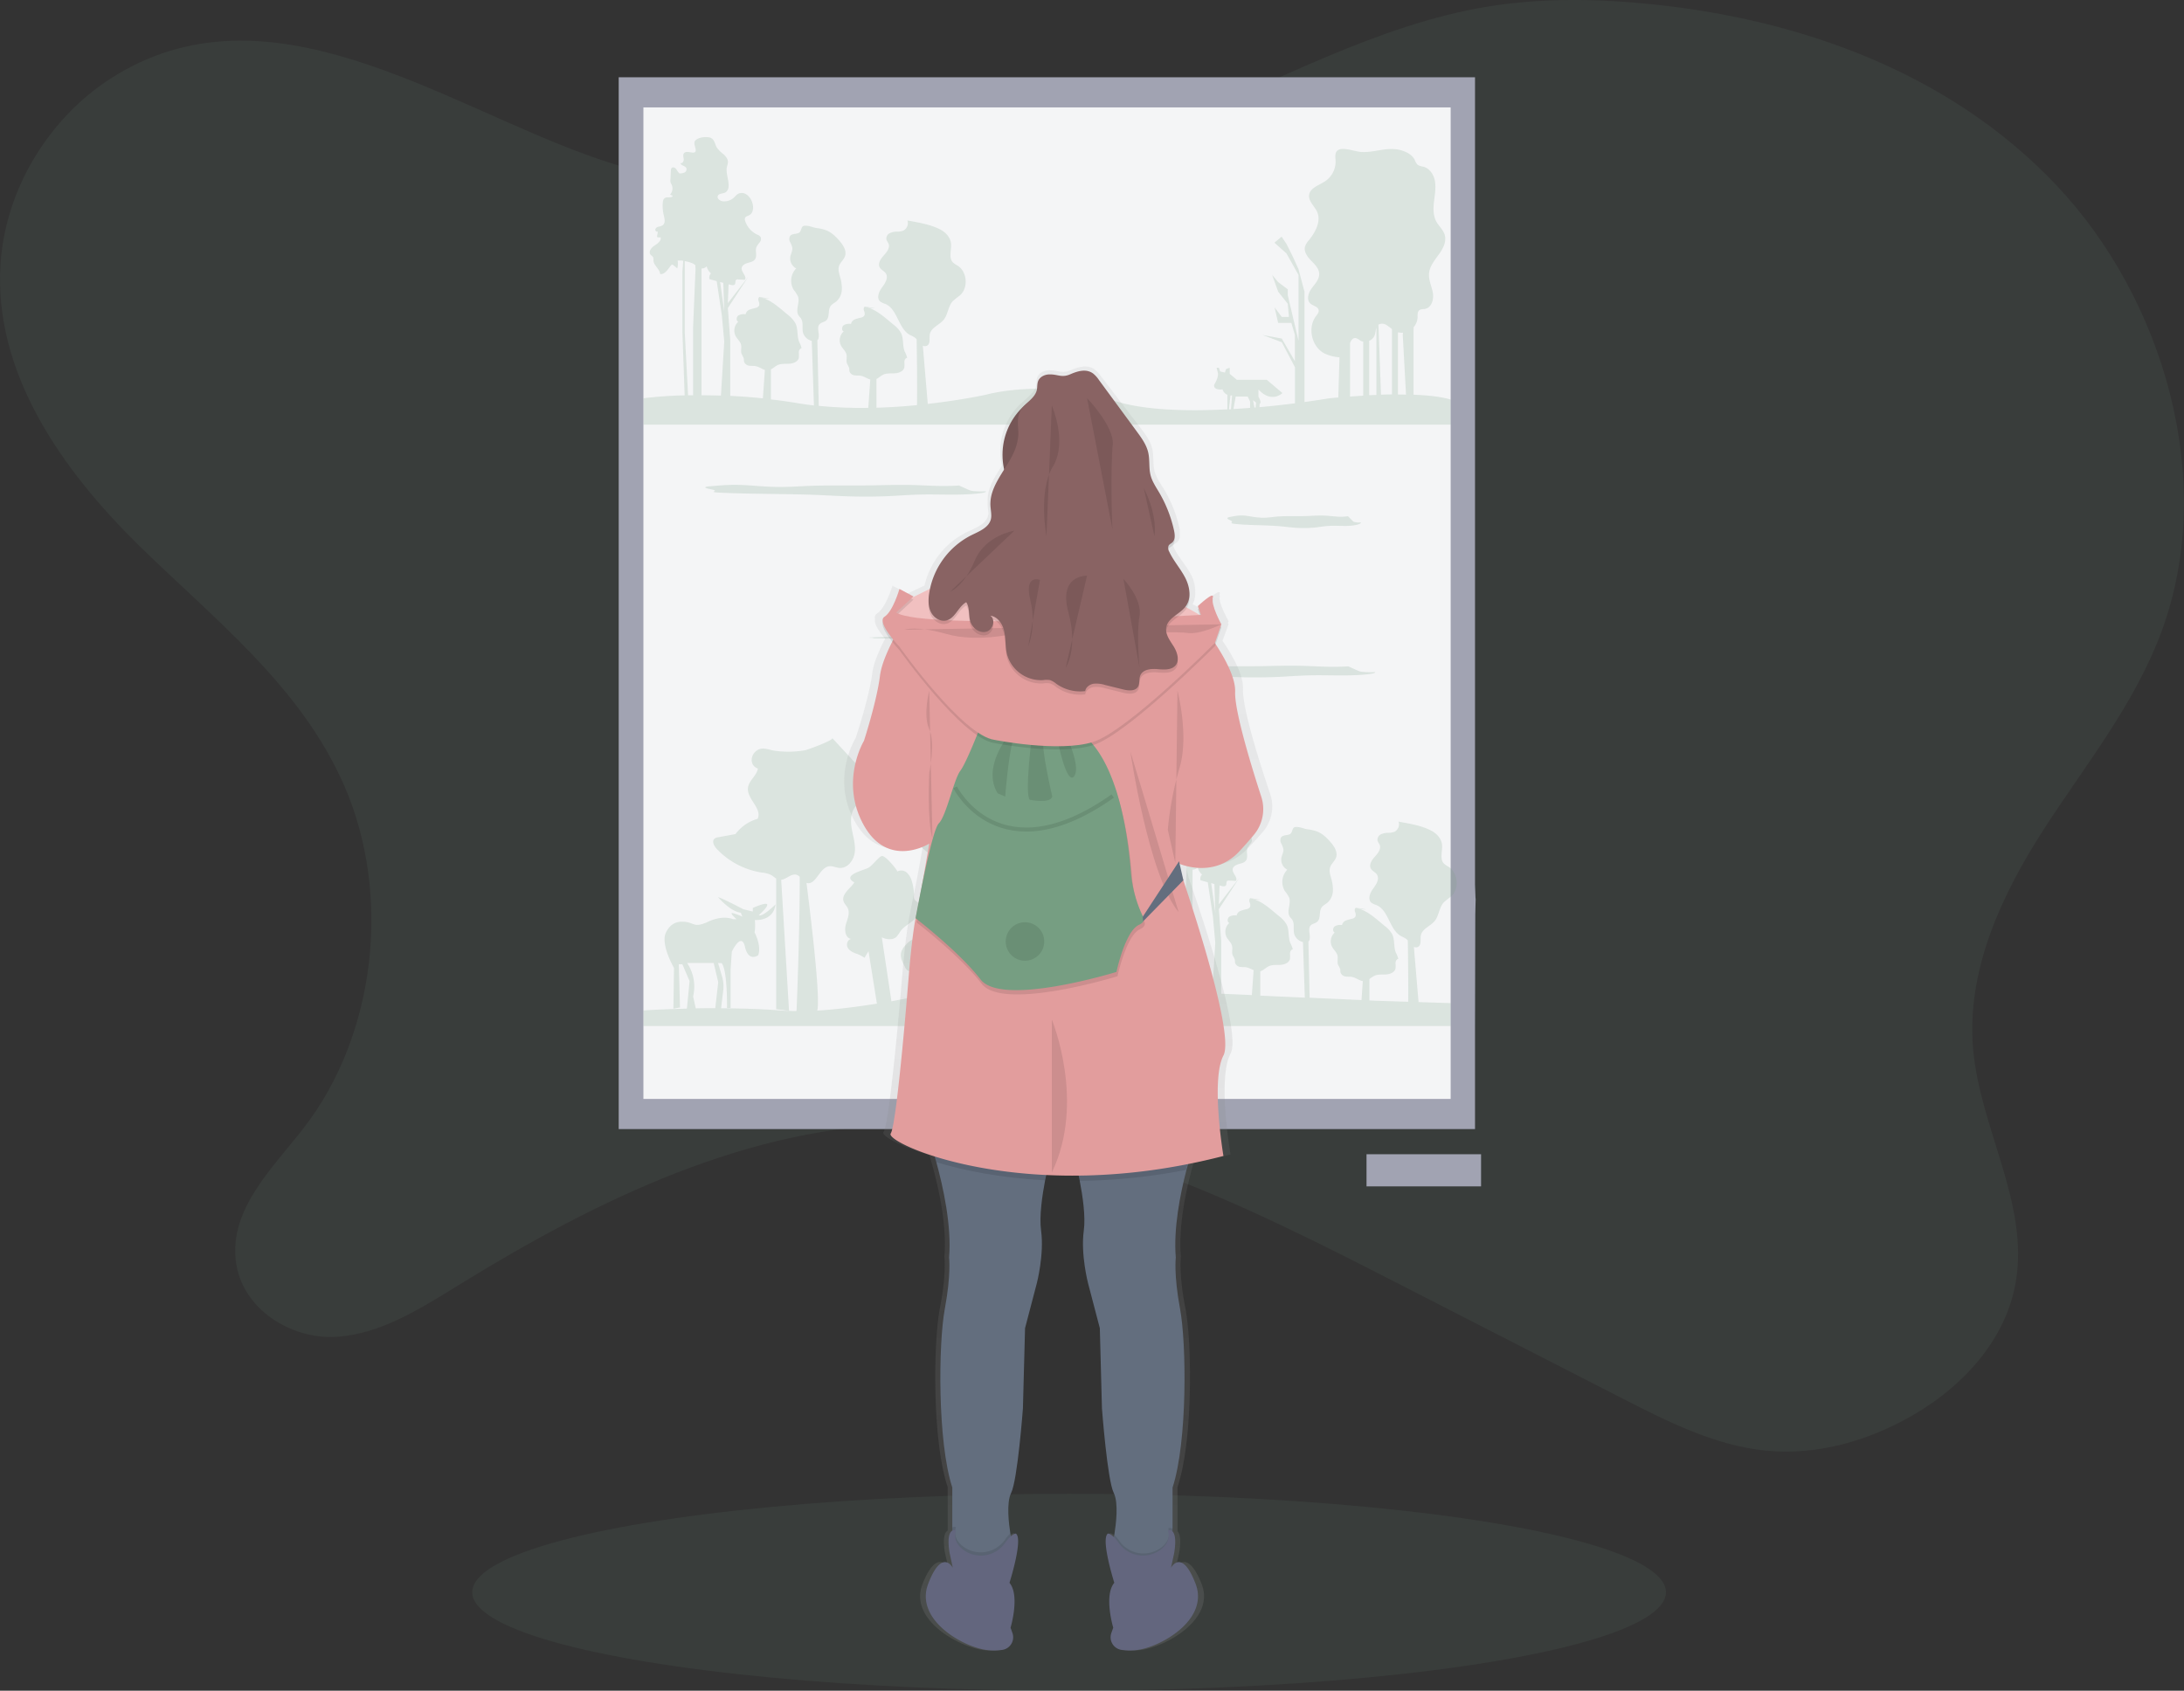
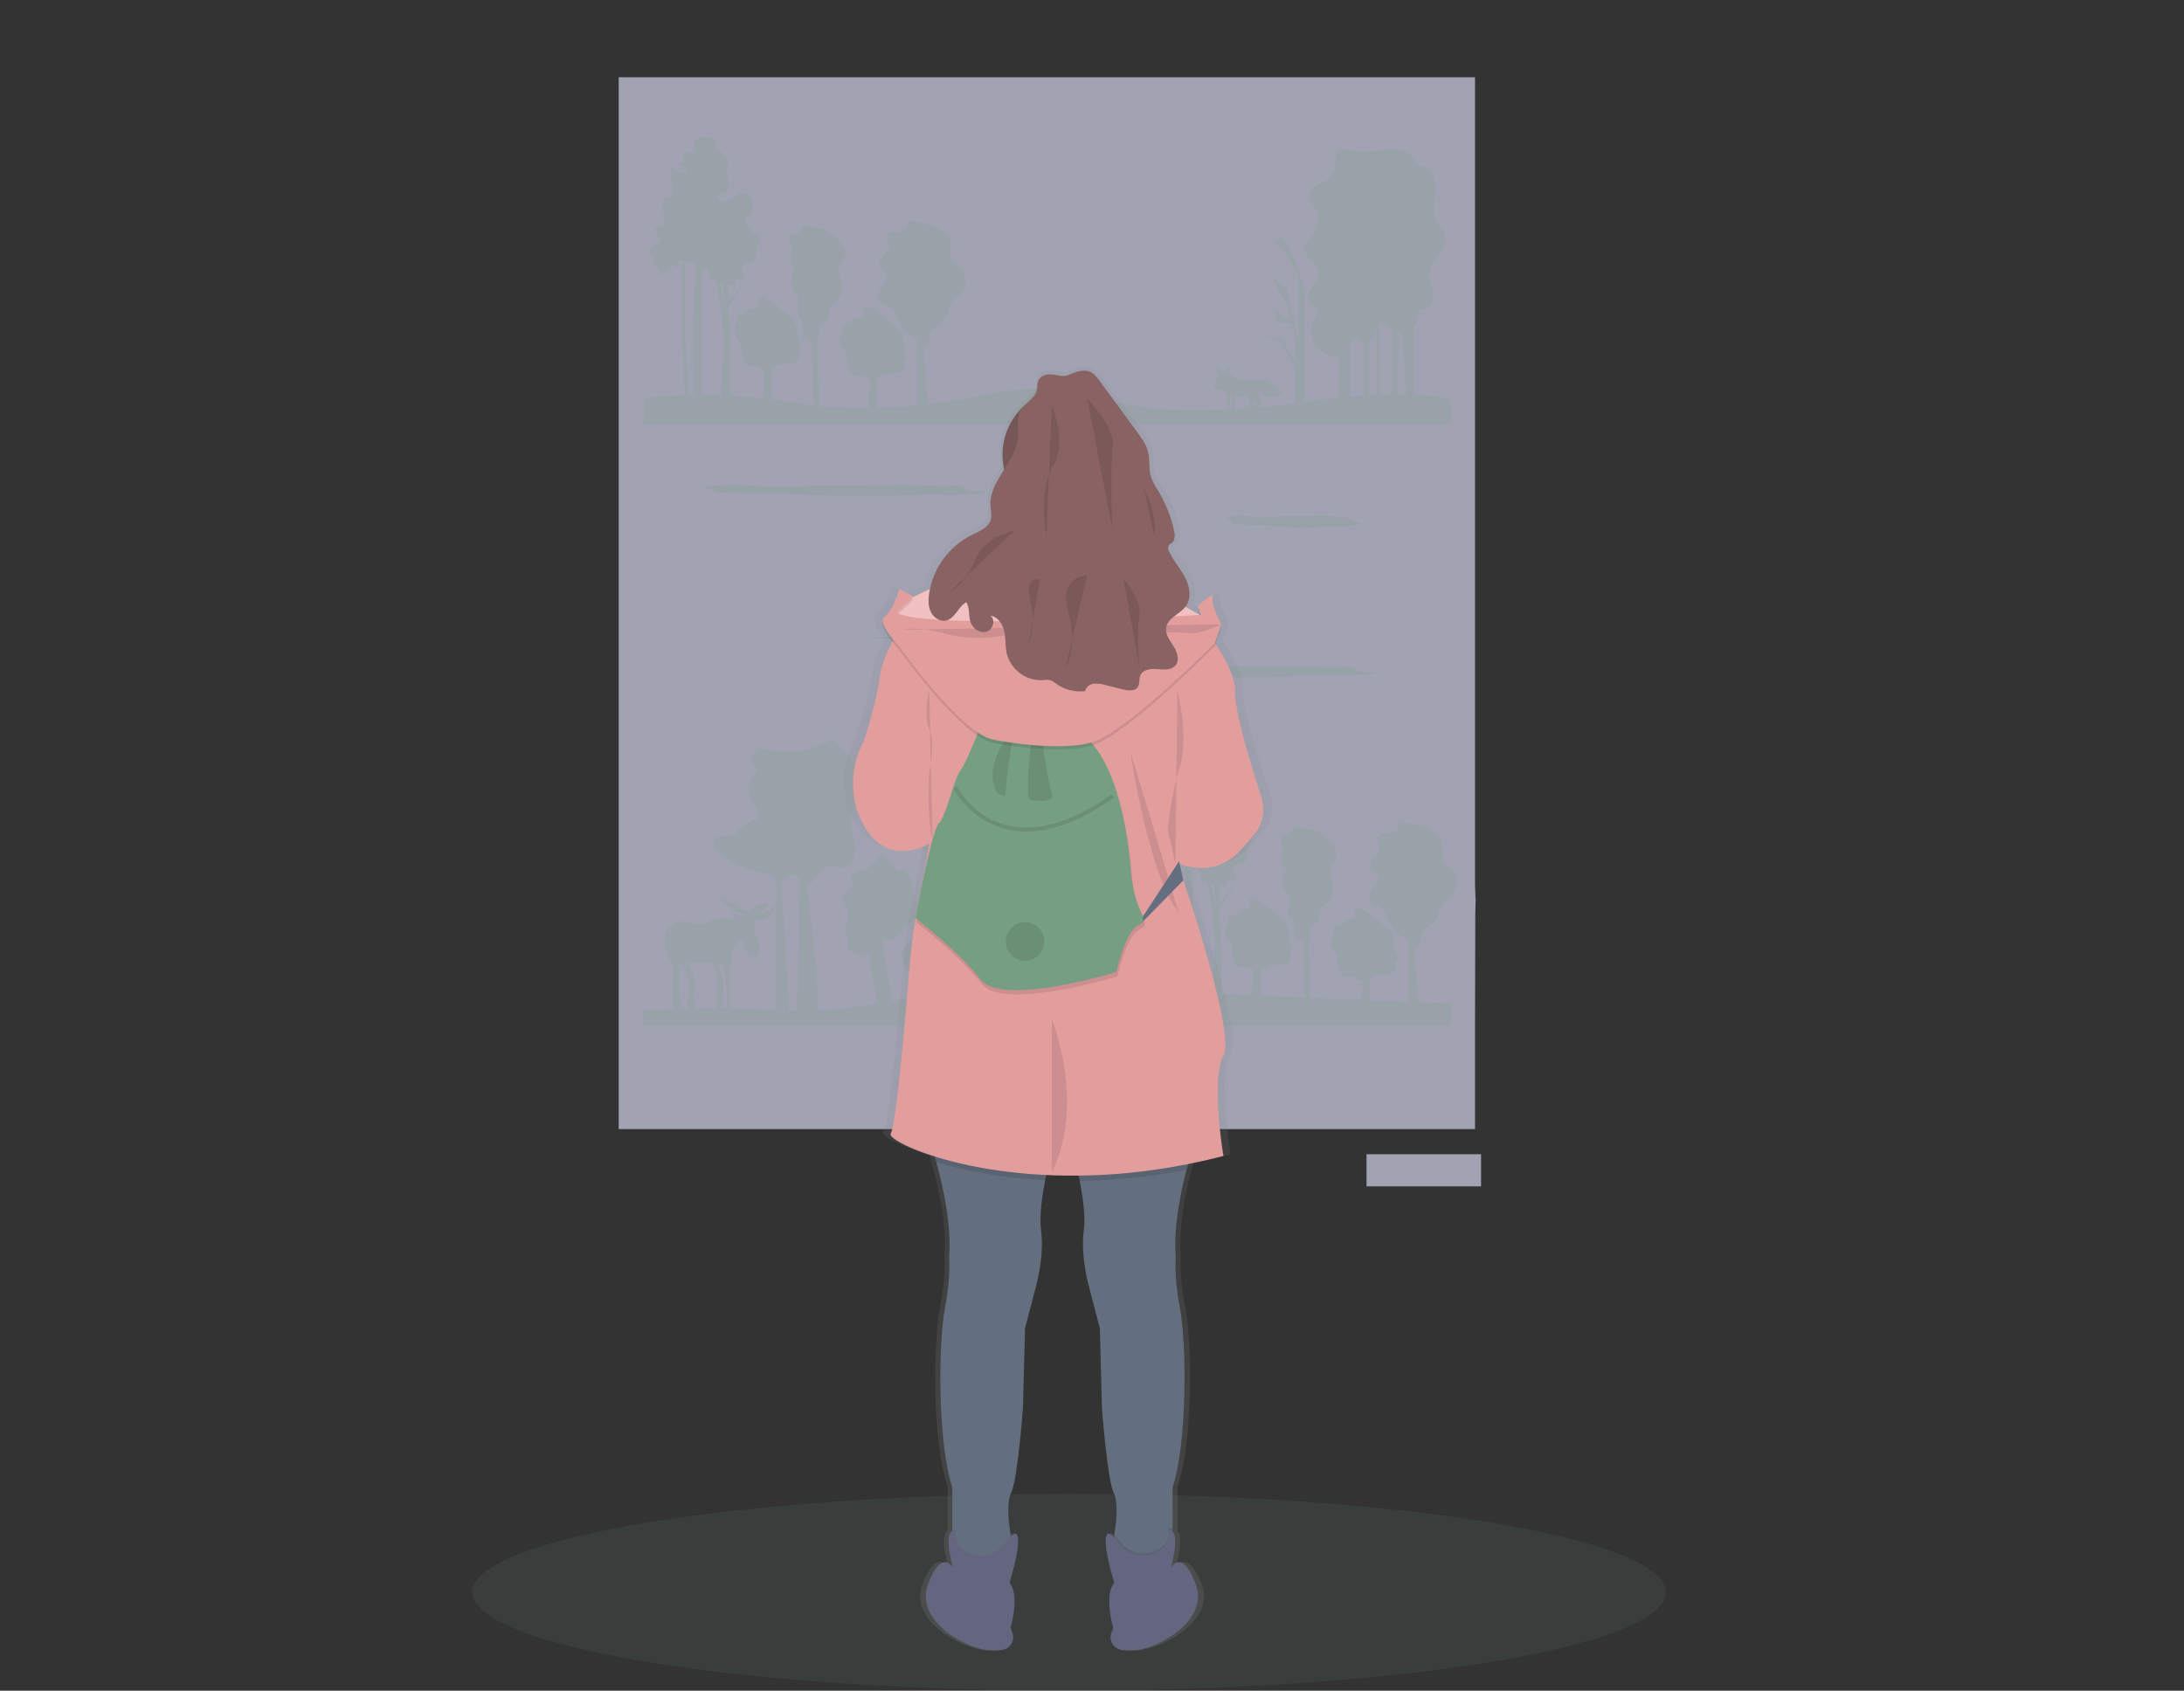
<svg xmlns="http://www.w3.org/2000/svg" id="efa50409-81c4-4ecf-9396-e4ad4f0a015a" data-name="Layer 1" width="1086.79" height="841.46" viewBox="0 0 1086.79 841.46">
  <rect x="0" y="0" width="1086.79" height="841.46" fill="#333333" stroke="none" />
  <defs>
    <linearGradient id="bd82e33e-c7d1-44f3-9b5f-b6a479563597" x1="583.15" y1="850.73" x2="583.15" y2="211.73" gradientUnits="userSpaceOnUse">
      <stop offset="0" stop-color="gray" stop-opacity="0.25" />
      <stop offset="0.54" stop-color="gray" stop-opacity="0.12" />
      <stop offset="1" stop-color="gray" stop-opacity="0.1" />
    </linearGradient>
  </defs>
  <title>art lover</title>
-   <path d="M111.48,68.47C81.72,87.67,59.61,122.2,56.91,160,53,215,88.09,263.76,125.49,300.5S206,370.39,227.8,420.06c23.92,54.61,15.75,124.34-20,170.52-15.38,19.88-36.8,40-33.89,65.92,2.72,24.18,27.35,39.27,49.49,38.14s42.19-13.92,61.52-25.84c69.3-42.75,144.82-79.37,224.28-80.06,85.19-.73,165.65,39.65,242.86,79.21l111,56.89c23.08,11.83,46.75,23.84,72.11,26.39s51.11-4.7,73.63-17.81c24.1-14,46-36.94,50.93-66.42,6.53-39.18-18-76.42-21.32-116.09-3.26-39.25,14.55-76.88,35.28-109s45.23-62.18,58.66-98.73c27.59-75.12.72-165.38-52.34-221.6S952.59,39.07,879.22,31.45c-27.51-2.86-55.36-3.34-82.69,1.17-54.42,9-104.34,37.28-156,58-92.34,37-195.54,49.84-289.12,16.75C276.08,80.77,189.4,18.21,111.48,68.47Z" transform="translate(-56.6 -29.27)" fill="#769E82" opacity="0.1" />
  <ellipse cx="532" cy="792.46" rx="297" ry="49" fill="#769E82" opacity="0.1" />
  <path d="M790.59,469.5V67.73H364.47V591.21H790.59V540.64s.13-56.18.13-56.24C791,470,791,484,790.59,469.5Z" transform="translate(-56.6 -29.27)" fill="#a1a3b2" />
-   <rect x="320.17" y="53.46" width="401.7" height="493.48" fill="#f4f5f6" />
  <g opacity="0.2">
    <path d="M760,225.73V194.18c0-.63.06-1.33.06-2.09A7.94,7.94,0,0,0,762,187.3c0-1.3-.13-2.86.9-3.66.77-.6,1.87-.46,2.84-.64,3.25-.61,4.44-4.79,3.87-8s-2.19-6.39-1.9-9.69c.32-3.56,2.78-6.49,4.87-9.39s4-6.51,2.88-9.92c-.77-2.46-2.91-4.22-4.14-6.49-1.59-2.94-1.53-6.48-1.15-9.8s1-6.68.52-10-2.58-6.63-5.81-7.48a7.25,7.25,0,0,1-2.82-.92,7,7,0,0,1-1.5-2.5c-1.44-2.84-4.66-4.3-7.78-5-6.46-1.36-12.13,1.4-18.45,1.13-4.83-.21-14.24-5-13.18,3.45a11.83,11.83,0,0,1-5,11c-3.1,2.08-7.7,3.33-8.12,7-.35,3.11,2.69,5.46,4,8.32,2.07,4.67-.82,10-4,14A8.92,8.92,0,0,0,706,152c-.67,2.59,1.2,5.1,3.06,7s4,4,4,6.69-2.16,4.93-3.79,7.15-2.65,5.65-.61,7.49c1.37,1.23,3.88,1.53,4.14,3.35.16,1.09-.67,2-1.34,2.93-4.36,5.79-2.16,15.31,4.29,18.61a21.06,21.06,0,0,0,7.39,1.87l-.58,20c-3.07.27-4.9.47-4.9.47s-4.55.79-11.92,1.79V174.51l-3-11.32-3-6.56-3-6-2.38-3.58-3.58,3,6,5.36,6,10.73v32.78l-5.36-22.65v-3l-4.77-3.58-3-3.58,3,8.34,4.77,6L698,187h-3.58l-3.58-4.77,1.79,7.75h6.56l1.79,6v13.11l-6.56-11.32L684.9,196l9.54,3.58L701,212.06V230c-5.12.65-11.14,1.33-17.69,1.92l.11-1.66c1.19-.6-.6-3.58-.6-3.58v-3.58c6.56,7.15,11.92,1.79,11.92,1.79L687,218.32h-14.9l-3.58-3v-3l-1.79.6-.6,1.79-2.38-.6-.6-1.79H662l.6,2.38c.6,2.38-1.79,6-1.79,6-.6,3,4.17,2.38,4.17,2.38a4.12,4.12,0,0,0,2.38,2.67V233c-19.93,1-41.55.55-56.32-4.29-34.57-11.32-63.77-3-63.77-3s-11.87,2.65-29,4.58l-2.46-29a2.33,2.33,0,0,0,2.08.05c1.85-1,1-3.75,1.43-5.79.68-3.31,4.76-4.53,6.89-7.16s2.17-6.66,4.47-9.2a42.05,42.05,0,0,1,3.57-2.88c4.31-3.8,3.69-11.74-1.14-14.84a12.29,12.29,0,0,1-2.3-1.56c-2.33-2.39-.58-6.37-1-9.68-.39-2.85-2.54-5.21-5.06-6.6C519.83,141,513.55,140,508.15,139a4.14,4.14,0,0,1-2.16,5.09,8,8,0,0,1-2.79.46,8.75,8.75,0,0,0-3.85.77,3,3,0,0,0-1.64,3.27,17.75,17.75,0,0,0,1,1.81c.92,2.08-.78,4.32-2.32,6s-3.12,4.06-2,6c.7,1.22,2.23,1.77,3,2.95,1.42,2.16-.34,4.92-1.89,7s-2.84,5.27-.89,7a8.76,8.76,0,0,0,2.49,1.16c6.24,2.59,6.42,12.33,12.38,15.51a17.87,17.87,0,0,1,2.27,1.19,5.56,5.56,0,0,1,1,.93c.1,6.85.34,24.62.15,32.77-6.26.6-13.08,1.08-20.16,1.28V217.9c1.18-.61,2.21-1.65,3.45-2.2,1.79-.79,3.84-.5,5.8-.64s4.17-1,4.63-2.93a14.48,14.48,0,0,0,0-2.71c0-.91.51-1.93,1.4-2.09a15,15,0,0,0-1.25-3.17c-1.14-2.88-.44-6.27-1.77-9.07a13.58,13.58,0,0,0-3.85-4.28l-2.27-1.9c-2.82-2.36-5.71-4.75-9.13-6.12-.91-.36-1.85-.64-2.78-.92-.64.35-.66,1.3-.45,2a3.5,3.5,0,0,1,.29,2.26,2.41,2.41,0,0,1-1.67,1.19,24.24,24.24,0,0,0-3.07.87,3.15,3.15,0,0,0-2,2.31,5.38,5.38,0,0,0-3.63.62c-1,.75-1.15,2.64,0,3.09a5.93,5.93,0,0,0-1.34,7.09c.82,1.52,2.32,2.69,2.71,4.37.35,1.49-.27,3.13.28,4.57a20,20,0,0,1,1.06,2.15c.16.63,0,1.31.24,1.92a3.07,3.07,0,0,0,2.6,1.78c1.1.16,2.23,0,3.31.28,1.53.34,2.9,1.38,4.37,1.8l-1,14.09a217.25,217.25,0,0,1-24.65-1l-.7-32.68.1-.07a1.78,1.78,0,0,0,.46-.82c.69-2.37-1.11-5.4.63-7.15.85-.85,2.21-.94,3.13-1.71,2-1.63.8-5,2.21-7.13.72-1.08,2-1.64,3-2.48a8.28,8.28,0,0,0,2.66-5.83,19.74,19.74,0,0,0-.93-6.49c-.47-1.68-1-3.46-.49-5.13.57-1.86,2.34-3.16,3-5,1-3-1.28-6.05-3.43-8.4-3.33-3.64-5.86-5-10.65-5.59-1.58-.21-3-.92-4.58-1.1-3-.33-2.59.55-3.54,2.68-.79,1.77-3.87.81-5.09,2.31a3,3,0,0,0-.07,3,11.12,11.12,0,0,1,1.14,2.9c.18,1.5-.69,2.92-1,4.41a5.7,5.7,0,0,0,2.93,5.89,8.74,8.74,0,0,0-1.22,10.68,16.47,16.47,0,0,1,2.15,3.34c1,3-1.49,6.75.29,9.42.33.5.8.91,1.14,1.4,1.34,2,.47,4.65,1,7a5.87,5.87,0,0,0,4.39,4.19l1.08,32.17q-4-.46-8-1.12c-4.58-.76-9.06-1.39-13.41-1.9V213.13c1.18-.61,2.21-1.65,3.45-2.2,1.79-.79,3.84-.5,5.8-.64s4.17-1,4.63-2.93a14.48,14.48,0,0,0,0-2.71c0-.91.51-1.93,1.4-2.09a15,15,0,0,0-1.25-3.17c-1.14-2.88-.44-6.27-1.77-9.07A13.58,13.58,0,0,0,448.7,186l-2.27-1.9c-2.82-2.36-5.71-4.75-9.13-6.12-.91-.36-1.85-.64-2.78-.92-.64.35-.66,1.3-.45,2a3.5,3.5,0,0,1,.29,2.26,2.41,2.41,0,0,1-1.67,1.19,24.24,24.24,0,0,0-3.07.87,3.15,3.15,0,0,0-2,2.31,5.38,5.38,0,0,0-3.63.62c-1,.75-1.15,2.64,0,3.09a5.93,5.93,0,0,0-1.34,7.09c.82,1.52,2.32,2.69,2.71,4.37.35,1.49-.27,3.13.28,4.57a20,20,0,0,1,1.06,2.15c.16.63,0,1.31.24,1.92a3.07,3.07,0,0,0,2.6,1.78c1.1.16,2.23,0,3.31.28,1.53.34,2.9,1.38,4.37,1.8l-1,14.17c-5.69-.59-11.13-1-16.24-1.23V198.65l-1.19-16.09,10.13-15.5-10.13,13.11.36-9.41,1,.27c.74.2,1.69.34,2.14-.29s.05-1.82.74-2.26a1.5,1.5,0,0,1,.91-.14l3.28.18c1.26-1.69-1.77-3.7-1.56-5.8.14-1.39,1.64-2.19,3-2.58s2.88-.69,3.66-1.85c1.17-1.72-.05-4.17.71-6.1a13.06,13.06,0,0,1,1.65-2.37,2.5,2.5,0,0,0,.34-2.71,3.56,3.56,0,0,0-1.6-1.05,11.46,11.46,0,0,1-6-6.78,2.19,2.19,0,0,1-.06-1.61c.36-.73,1.31-.9,2-1.26,2.33-1.18,2.38-4.57,1.32-7a7.42,7.42,0,0,0-2.74-3.43,4.08,4.08,0,0,0-4.23-.15,11.81,11.81,0,0,0-1.74,1.65,7.35,7.35,0,0,1-5.44,2c-1.5-.08-3.31-1.31-2.74-2.71s2.71-1,4-1.87a3.65,3.65,0,0,0,1.36-2.94c.19-3.3-1.54-6.6-.78-9.81a12.37,12.37,0,0,0,.46-2c.11-1.61-1-3-2.2-4.12a14.92,14.92,0,0,1-3.39-3.42c-1-1.84-1.08-4.11-3.36-4.88a9.63,9.63,0,0,0-6,.57c-1.72.85-2,1.73-1.54,3.5.52,1.94,1.31,3.93-2,3.31-1.22-.22-2.75-.5-3.45.52-.55.81-.16,1.89-.06,2.87s-.63,2.26-1.54,1.9c-.05,1.29,2.13,1.3,2.8,2.41a1.78,1.78,0,0,1-.83,2.29,5.16,5.16,0,0,1-2.64.45,15.05,15.05,0,0,1-1.57-2.21c-.58-.7-1.79-1.08-2.33-.35a2,2,0,0,0-.27,1.09l-.24,4.77a3.64,3.64,0,0,0,.06,1.14,6.1,6.1,0,0,0,.51,1.08,4.61,4.61,0,0,1-.74,5.07l1.34.59c-.52,1.26-2.53.39-3.75,1-1,.46-1.19,1.7-1.25,2.77a19.43,19.43,0,0,0,.45,5.55c.45,1.86,1.08,4.24-.49,5.35a6.46,6.46,0,0,1-2.06.7,2.07,2.07,0,0,0-1.6,1.33c-.16.71.75,1.51,1.3,1l-.46,2.78a3.36,3.36,0,0,0,1.83.16c.38,1.8-1.53,3.14-3.07,4.14s-3.11,3-2,4.45c.4.51,1.07.8,1.34,1.39a4.21,4.21,0,0,1,.15,1.58c.13,2.54,3.15,4.2,3.33,6.74,2.39.27,3.84-2.41,5.37-4.27a.93.93,0,0,1,.63-.42,1,1,0,0,1,.59.29l1.92,1.56a9.54,9.54,0,0,0,.21-3.9,17.72,17.72,0,0,1,2.77.12l-.41,5.56v29.8l1.11,31.63a204.69,204.69,0,0,0-20.48,1.44v13.11h401.7V228.15C773.78,226.7,767.16,226,760,225.73ZM417,184.35l-2.06-14.73,1.6.44Zm-19.67,10.13V159.23a17.75,17.75,0,0,1,3.21.84,6.05,6.05,0,0,1,1.72.89c.13.1.25.21.36.32l.07,2.2-1.19,28.61V226l-2.51,0ZM405.68,226V162.9a3.46,3.46,0,0,0,2.59-1.09,6.33,6.33,0,0,0,2.14,3.52,3,3,0,0,0-.78,2.85l3.61,1,2.56,17L417,199.25l-1.65,26.92C412,226.05,408.72,226,405.68,226Zm275.95,3.64-.2,2.42,1-.09-1.62.14-.67-3.69Zm-4.17-3,1.19,2.38v3.25c-2.7.22-5.47.41-8.28.58l1.13-6.21Zm-8.56-.57a4.4,4.4,0,0,0,.81,0l-.57,6.88-1,.06Zm77.69-35a29.88,29.88,0,0,1,2.68,2v32.5c-1.84,0-3.67.07-5.47.13l-1.27-34.82.06-.05A3.74,3.74,0,0,1,746.59,191.1Zm-5.94,5.06c.43-1.17.47-2.58.87-3.73v33.42l-3.58.16V198.87A4.84,4.84,0,0,0,740.65,196.16ZM728.41,200c.49-1.46,1.48-2.7,2.9-2.46a6.52,6.52,0,0,1,2.12,1.17,4.37,4.37,0,0,0,1.54.57v26.92c-2.35.14-4.56.29-6.56.44Zm23.84,25.64v-31a8.13,8.13,0,0,0,2.52.21c-.08.76-.13,1.19-.13,1.19l1.62,29.66C754.93,225.61,753.59,225.6,752.25,225.61Z" transform="translate(-56.6 -29.27)" fill="#769E82" />
    <path d="M487,181.83l0,0,.15,0Z" transform="translate(-56.6 -29.27)" fill="#769E82" />
    <path d="M486.78,181.82l.19.06,0,0Z" transform="translate(-56.6 -29.27)" fill="#769E82" />
    <path d="M492,182.66l-4.85-.78A11.4,11.4,0,0,0,492,182.66Z" transform="translate(-56.6 -29.27)" fill="#769E82" />
    <path d="M434.33,177l.19.06,0,0Z" transform="translate(-56.6 -29.27)" fill="#769E82" />
    <path d="M439.55,177.89l-4.85-.78A11.4,11.4,0,0,0,439.55,177.89Z" transform="translate(-56.6 -29.27)" fill="#769E82" />
    <path d="M434.58,177.06l0,0,.15,0Z" transform="translate(-56.6 -29.27)" fill="#769E82" />
  </g>
  <g opacity="0.2">
    <path d="M731.39,481l0,0,.15,0Z" transform="translate(-56.6 -29.27)" fill="#769E82" />
    <path d="M731.13,481l.19.06,0,0Z" transform="translate(-56.6 -29.27)" fill="#769E82" />
    <path d="M736.36,481.85l-4.85-.78A11.4,11.4,0,0,0,736.36,481.85Z" transform="translate(-56.6 -29.27)" fill="#769E82" />
    <path d="M678.69,476.24l.19.06,0,0Z" transform="translate(-56.6 -29.27)" fill="#769E82" />
    <path d="M678.94,476.25l0,0,.15,0Z" transform="translate(-56.6 -29.27)" fill="#769E82" />
    <path d="M683.91,477.08l-4.85-.78A11.4,11.4,0,0,0,683.91,477.08Z" transform="translate(-56.6 -29.27)" fill="#769E82" />
    <path d="M762.23,500.55c1.85-1,1-3.75,1.43-5.79.68-3.31,4.76-4.53,6.89-7.16s2.17-6.66,4.47-9.2a42.05,42.05,0,0,1,3.57-2.88c4.31-3.8,3.69-11.74-1.14-14.84a12.29,12.29,0,0,1-2.3-1.56c-2.33-2.39-.58-6.37-1-9.68-.39-2.85-2.54-5.21-5.06-6.6-4.87-2.69-11.15-3.63-16.54-4.64a4.14,4.14,0,0,1-2.16,5.09,8,8,0,0,1-2.79.46,8.75,8.75,0,0,0-3.85.77,3,3,0,0,0-1.64,3.27,17.75,17.75,0,0,0,1,1.81c.92,2.08-.78,4.32-2.32,6s-3.12,4.06-2,6c.7,1.22,2.23,1.77,3,2.95,1.42,2.16-.34,4.92-1.89,7s-2.84,5.27-.89,7a8.76,8.76,0,0,0,2.49,1.16c6.24,2.59,6.42,12.33,12.38,15.51a17.87,17.87,0,0,1,2.27,1.19,5.56,5.56,0,0,1,1,.93c.09,6.27.3,21.7.19,30.52l-15.73-.51-3.58-.16V516.54a16.85,16.85,0,0,1,2.56-1.66c1.79-.79,3.84-.5,5.8-.64s4.17-1,4.63-2.93a14.48,14.48,0,0,0,0-2.71c0-.91.51-1.93,1.4-2.09a15,15,0,0,0-1.25-3.17c-1.14-2.88-.44-6.27-1.77-9.07A13.58,13.58,0,0,0,745.5,490l-2.27-1.9c-2.82-2.36-5.71-4.75-9.13-6.12-.91-.36-1.85-.64-2.78-.92-.64.35-.66,1.3-.45,2a3.5,3.5,0,0,1,.29,2.26,2.41,2.41,0,0,1-1.67,1.19,24.24,24.24,0,0,0-3.07.87,3.15,3.15,0,0,0-2,2.31,5.38,5.38,0,0,0-3.63.62c-1,.75-1.15,2.64,0,3.09a5.93,5.93,0,0,0-1.34,7.09c.82,1.52,2.32,2.69,2.71,4.37.35,1.49-.27,3.13.28,4.57a20,20,0,0,1,1.06,2.15c.16.63,0,1.31.24,1.92a3.07,3.07,0,0,0,2.6,1.78c1.1.16,2.23,0,3.31.28,1.78.39,3.36,1.74,5.1,2L734.1,527l-25.82-1.16-.6-28,.1-.07a1.78,1.78,0,0,0,.46-.82c.69-2.37-1.11-5.4.63-7.15.85-.85,2.21-.94,3.13-1.71,2-1.63.8-5,2.21-7.13.72-1.08,2-1.64,3-2.48a8.28,8.28,0,0,0,2.66-5.83,19.74,19.74,0,0,0-.93-6.49c-.47-1.68-1-3.46-.49-5.13.57-1.86,2.34-3.16,3-5,1-3-1.28-6.05-3.43-8.4-3.33-3.64-5.86-5-10.65-5.59-1.58-.21-3-.92-4.58-1.1-3-.33-2.59.55-3.54,2.68-.79,1.77-3.87.81-5.09,2.31a3,3,0,0,0-.07,3,11.12,11.12,0,0,1,1.14,2.9c.18,1.5-.69,2.92-1,4.41a5.7,5.7,0,0,0,2.93,5.89A8.74,8.74,0,0,0,696,472.78a16.47,16.47,0,0,1,2.15,3.34c1,3-1.49,6.75.29,9.42.33.5.8.91,1.14,1.4,1.34,2,.47,4.65,1,7a5.87,5.87,0,0,0,4.39,4.19l.93,27.67-22.17-1V512.67c1.59-.43,2.8-1.87,4.35-2.56,1.79-.79,3.84-.5,5.8-.64s4.17-1,4.63-2.93a14.48,14.48,0,0,0,0-2.71c0-.91.51-1.93,1.4-2.09a15,15,0,0,0-1.25-3.17c-1.14-2.88-.44-6.27-1.77-9.07a13.58,13.58,0,0,0-3.85-4.28l-2.27-1.9c-2.82-2.36-5.71-4.75-9.13-6.12-.91-.36-1.85-.64-2.78-.92-.64.35-.66,1.3-.45,2a3.5,3.5,0,0,1,.29,2.26,2.41,2.41,0,0,1-1.67,1.19,24.24,24.24,0,0,0-3.07.87,3.15,3.15,0,0,0-2,2.31,5.38,5.38,0,0,0-3.63.62c-1,.75-1.15,2.64,0,3.09a5.93,5.93,0,0,0-1.34,7.09c.82,1.52,2.32,2.69,2.71,4.37.35,1.49-.27,3.13.28,4.57a20,20,0,0,1,1.06,2.15c.16.63,0,1.31.24,1.92a3.07,3.07,0,0,0,2.6,1.78c1.1.16,2.23,0,3.31.28a16.86,16.86,0,0,1,3.23,1.36l-.88,12.38-15.23-.68v-26l-1.19-16.09,10.13-15.5-10.13,13.11.36-9.41,1,.27c.74.2,1.69.34,2.14-.29s.05-1.82.74-2.26a1.5,1.5,0,0,1,.91-.14l3.28.18c1.26-1.69-1.77-3.7-1.56-5.8.14-1.39,1.64-2.19,3-2.58s2.88-.69,3.66-1.85c1.17-1.72-.05-4.17.71-6.1A13.06,13.06,0,0,1,679,449a2.5,2.5,0,0,0,.34-2.71,3.56,3.56,0,0,0-1.6-1.05,11.46,11.46,0,0,1-6-6.78,2.19,2.19,0,0,1-.06-1.61c.36-.73,1.31-.9,2-1.26,2.33-1.18,2.38-4.57,1.32-7a7.42,7.42,0,0,0-2.74-3.43,4.08,4.08,0,0,0-4.23-.15,11.81,11.81,0,0,0-1.74,1.65,7.35,7.35,0,0,1-5.44,2c-1.5-.08-3.31-1.31-2.74-2.71s2.71-1,4-1.87a3.65,3.65,0,0,0,1.36-2.94c.19-3.3-1.54-6.6-.78-9.81a12.37,12.37,0,0,0,.46-2c.11-1.61-1-3-2.2-4.12a14.92,14.92,0,0,1-3.39-3.42c-1-1.84-1.08-4.11-3.36-4.88a9.63,9.63,0,0,0-6,.57c-1.72.85-2,1.73-1.54,3.5.52,1.94,1.31,3.93-2,3.31-1.22-.22-2.75-.5-3.45.52-.55.81-.16,1.89-.06,2.87s-.63,2.26-1.54,1.9c-.05,1.29,2.13,1.3,2.8,2.41a1.78,1.78,0,0,1-.83,2.29,5.16,5.16,0,0,1-2.64.45,15.05,15.05,0,0,1-1.57-2.21c-.58-.7-1.79-1.08-2.33-.35a2,2,0,0,0-.27,1.09l-.24,4.77a3.63,3.63,0,0,0,.06,1.14,6.1,6.1,0,0,0,.51,1.08,4.61,4.61,0,0,1-.74,5.07l1.34.59c-.52,1.26-2.53.39-3.75,1-1,.46-1.19,1.7-1.25,2.77a19.43,19.43,0,0,0,.45,5.55c.45,1.86,1.08,4.24-.49,5.35a6.46,6.46,0,0,1-2.06.7,2.07,2.07,0,0,0-1.6,1.33c-.16.71.75,1.51,1.3,1l-.46,2.78a3.36,3.36,0,0,0,1.83.16c.38,1.8-1.53,3.14-3.07,4.14s-3.11,3-2,4.45c.4.51,1.07.8,1.34,1.39a4.2,4.2,0,0,1,.15,1.58c.13,2.54,3.15,4.2,3.33,6.74,2.39.27,3.84-2.41,5.37-4.27a.93.93,0,0,1,.63-.42,1,1,0,0,1,.59.29l1.92,1.56a9.54,9.54,0,0,0,.21-3.9,17.72,17.72,0,0,1,2.77.12l-.41,5.56v29.8l1.08,30.88c-15,2.78-50.38,8.34-69.32,2.79A143,143,0,0,0,539,521.92l-8-65.33a8,8,0,0,0,4.06-4c.65-1.26,1.27-2.75,2.62-3.21a5.19,5.19,0,0,1,3,.3,19,19,0,0,0,12.52-.28c7.5-3.17,10.79-11.8,13.3-19.54.84-2.59,1.46-5.94-.7-7.58-1.2-.91-3-1-3.93-2.15a6.31,6.31,0,0,1-.92-3.16,12,12,0,0,0-10.85-9.86c-2.51-6.35-8.48-10.84-14.9-13.16a50.28,50.28,0,0,0-20-2.94c-.69,7.38-13.31,16.32.24,19.62a7.62,7.62,0,0,0-6.76,6,7.45,7.45,0,0,0,4.6,8l-4.81,11.87a10,10,0,0,0-1,3.68c0,2.47,1.77,4.53,3.44,6.35,3.35,3.64,6.84,7.37,11.35,9.39l6.79,66c-1.75.06-2.72.14-2.72.14s-2,.5-5.53,1.28l-1.42-10.35c2.85-4.31,1.65-10.55-2-14.29a7,7,0,0,0-3.8-2.25c-3.22-.5-5.86,2.37-7.84,5l.28-.16a5.26,5.26,0,0,0-1.14,3.18c0,2.12,1,4.1,2,6a4,4,0,0,0,1.7,2c1.53.68,3.68-.61,4.86.59a1.72,1.72,0,0,1,.12.16l1.78,11.39c-4.21.89-9.4,1.93-15.16,3l-4.77-31.82.42.18c2.19.94,5,1.21,6.77-.36a15.36,15.36,0,0,0,2-2.77c1.86-2.6,5-4,7.24-6.23s3.54-6.32,1.16-8.46a5.8,5.8,0,0,1-1.33-1.25,3.54,3.54,0,0,1-.28-1.85,23.41,23.41,0,0,0-1-7,9,9,0,0,0-2.51-4.43,4.14,4.14,0,0,0-4.77-.61c.35-.23-5.63-7.84-7.6-7.69-1.52.12-4.59,4.57-6.65,5.78-2.3,1.35-13.69,3.68-7.15,7.33-1.53,2.71-6.44,5.68-5.37,9.33.38,1.31,1.53,2.25,2.12,3.48,1.25,2.6-.25,5.59-1,8.36s-.06,6.74,2.81,7c-1.72.09-2.63,2.35-2,3.94s2.3,2.53,3.89,3.17a15.7,15.7,0,0,1,4.62,2.25l2-3.31,4.19,26.13c-9.43,1.52-19.82,2.87-29.7,3.47,1.5-5.38-2-37.07-5.35-63.59,4.64,1.53,6.36-7.56,11.25-8.25,1.74-.25,3.43.7,5.18.82,4,.28,7.07-3.73,7.58-7.66s-.78-7.84-1.47-11.74-.66-8.34,2-11.3c4.56.76,8.21-4.63,7.58-9.21s-4-8.26-7.16-11.61L470.73,396.6c1,1-12.31,5.84-13.41,6.05a48.72,48.72,0,0,1-15,.3c-3.23-.41-6.27-2.24-9.24-.06-3.23,2.36-3.46,7.48.66,8.86-.59,3.64-4.31,5.74-4.91,9.39-.91,5.61,7.3,10.58,4.76,15.66a20.83,20.83,0,0,0-11,7.59l-8.46,1.56a3.81,3.81,0,0,0-2,.75c-1.4,1.28-.23,3.59,1.07,5a39.08,39.08,0,0,0,22.32,11.82,13.8,13.8,0,0,1,4.94,1.3c.83.49,1.57,1.19,2.37,1.7v65l6.4.84-3.9-65.2c2.61-.29,5-3.25,7.6-2.52a4,4,0,0,1,1.63,1c0,29.93-1.59,66.81-1.59,66.81h0c-2.9,0-5.69-.1-8.35-.3-9.59-.74-19.75-1-29.2-1.06l1.07-8.88a17.08,17.08,0,0,0-.56-6.83l-2-6.78h1.76c3,3.58,2.68,22.35,2.68,22.35h1.79V511.85l.6-8.94s4.77-10.13,6.56-2.38,6.56,4.17,6.56,4.17c1.79-4.77-1.79-11.32-1.79-11.32a22.72,22.72,0,0,0,.11-6.22c1.84.11,9.27,0,10.32-7.78,0,0-6.56,6.56-8.34,5.36,0,0,4.77-4.17,4.17-5.36s-7.15,1.79-7.15,1.79v1.79l-4.77-1.19s-10.13-5.36-12.52-6c0,0,6,7.15,11.32,7.75l.82,2a26.84,26.84,0,0,0-4.69-1.75c-2.38-.6,1.79,3,1.79,3h-1.79S416.71,484.43,409,488s-6.56,0-13.11,0-8.34,6.56-8.34,6.56C386,500.82,392,511,392,511l-.3,20.28,3.28-.61-.6-21.46h1.79l3.58,8.34-1.34,13.73h0c-12.72.3-21.62.88-21.62.88v7.75h401.7V528.53l-16-.52-2.33-27.52A2.33,2.33,0,0,0,762.23,500.55Zm-360.72,24.7.2-1.09a21.11,21.11,0,0,0-3.18-15.6h13.23L414,518.1l-1.47,12.95c-3.37,0-6.63,0-9.71.09h0Zm259.85-41.72-2.06-14.73,1.6.44ZM652.63,461a6.33,6.33,0,0,0,2.14,3.52,3,3,0,0,0-.78,2.85l3.61,1,2.56,17,1.19,13.11-1.55,25.24-9.78-.44V462.08A3.46,3.46,0,0,0,652.63,461Zm-10.94,32.67V458.42a17.75,17.75,0,0,1,3.21.84,6.05,6.05,0,0,1,1.72.89c.13.1.25.21.36.32l.07,2.2-1.19,28.61v32.44l-2.56.5Z" transform="translate(-56.6 -29.27)" fill="#769E82" />
  </g>
  <path d="M430.63,270.93c4.39.32,8.91.71,14.49.7,5,0,9.15-.34,13.73-.52,9.37-.37,20.19-.12,30.28-.26,6.5-.09,12.94-.34,19.41-.24,4.43.07,8.35.3,12.59.44a122.29,122.29,0,0,0,12.71-.13l4.83,2.17a6.91,6.91,0,0,0,2.44.58,41.87,41.87,0,0,0,6.06.11c.82.78-5.9,1.55-14.27,1.65-5.63.07-11.36-.14-17-.05-6.43.1-11.41.56-17.32.82-5.37.23-11.6.29-17.37.16-6.6-.15-12.3-.52-18.55-.77-15.1-.59-33-.4-47.47-1.11-1.18-.06-2.39-.13-3-.24-1.13-.19-.1-.43.14-.64.45-.41-2-.79-3.58-1.18s-2.07-.89,1.34-1.15C417.64,270.68,420.8,270.22,430.63,270.93Z" transform="translate(-56.6 -29.27)" fill="#769E82" opacity="0.2" />
  <path d="M624.32,360.92c4.39.32,8.91.71,14.49.7,5,0,9.15-.34,13.73-.52,9.37-.37,20.19-.12,30.28-.26,6.5-.09,12.94-.34,19.41-.24,4.43.07,8.35.3,12.59.44a122.29,122.29,0,0,0,12.71-.13l4.83,2.17a6.91,6.91,0,0,0,2.44.58,41.87,41.87,0,0,0,6.06.11c.82.78-5.9,1.55-14.27,1.65-5.63.07-11.36-.14-17-.05-6.43.1-11.41.56-17.32.82-5.37.23-11.6.29-17.37.16-6.6-.15-12.3-.52-18.55-.77-15.1-.59-33-.4-47.47-1.11-1.18-.06-2.39-.13-3-.24-1.13-.19-.1-.43.14-.64.45-.41-2-.79-3.58-1.18s-2.07-.89,1.34-1.15C611.33,360.67,614.5,360.22,624.32,360.92Z" transform="translate(-56.6 -29.27)" fill="#769E82" opacity="0.2" />
  <path d="M678.36,286.2a39.42,39.42,0,0,0,6.89.75c2.37,0,4.35-.36,6.53-.55,4.45-.4,9.6-.13,14.39-.28,3.09-.09,6.15-.36,9.22-.25,2.11.08,4,.32,6,.47a26,26,0,0,0,6-.14l2.3,2.31a2.07,2.07,0,0,0,1.16.62,8.92,8.92,0,0,0,2.88.12c.39.83-2.8,1.66-6.78,1.76-2.68.07-5.4-.15-8.06-.05-3.06.11-5.42.6-8.23.88a58.22,58.22,0,0,1-8.25.17c-3.14-.16-5.84-.56-8.82-.82-7.18-.63-15.69-.42-22.56-1.19a7.13,7.13,0,0,1-1.44-.25c-.53-.21,0-.46.06-.69.21-.44-.95-.85-1.7-1.26s-1-.95.64-1.23C672.19,285.93,673.69,285.44,678.36,286.2Z" transform="translate(-56.6 -29.27)" fill="#769E82" opacity="0.2" />
  <path d="M500.16,346.36c2.09,0,4.24.11,6.89.11,2.37,0,4.35-.05,6.53-.08,4.45-.06,9.6,0,14.39,0,3.09,0,6.15-.05,9.22,0,2.11,0,4,0,6,.07s4.51,0,6,0l2.3.33a9.32,9.32,0,0,0,1.16.09c.7,0,2,0,2.88,0,.39.12-2.8.24-6.78.25-2.68,0-5.4,0-8.06,0-3.06,0-5.42.09-8.23.13-2.55,0-5.51,0-8.25,0-3.14,0-5.84-.08-8.82-.12-7.18-.09-15.69-.06-22.56-.17l-1.44,0c-.53,0,0-.07.06-.1a7.61,7.61,0,0,0-1.7-.18c-.76-.06-1-.14.64-.18C494,346.33,495.49,346.26,500.16,346.36Z" transform="translate(-56.6 -29.27)" fill="#769E82" opacity="0.2" />
  <path d="M588.51,264.71c1.09,0,2.22.11,3.61.11s2.28-.05,3.42-.08c2.33-.06,5,0,7.54,0,1.62,0,3.22-.05,4.83,0,1.1,0,2.08,0,3.14.07s2.37,0,3.16,0l1.2.33a2.64,2.64,0,0,0,.61.09c.37,0,1.06,0,1.51,0,.2.12-1.47.24-3.56.25-1.4,0-2.83,0-4.22,0-1.6,0-2.84.09-4.31.13s-2.89,0-4.33,0c-1.64,0-3.06-.08-4.62-.12-3.76-.09-8.22-.06-11.83-.17l-.75,0c-.28,0,0-.07,0-.1s-.5-.12-.89-.18-.52-.14.33-.18A42.46,42.46,0,0,1,588.51,264.71Z" transform="translate(-56.6 -29.27)" fill="#769E82" opacity="0.2" />
  <path d="M688.66,424.4c-4.94-14.6-13.93-42.64-13.53-52.35.28-6.72-4.93-16.14-10.18-23.85l3-8.2-.35-.63.35-1s-4-6.93-4.52-11.31a3.53,3.53,0,0,1,.08-.44c.17-.56.11-.85-.11-1a3.6,3.6,0,0,1,.11-.65c1.11-3.74-7.78,4.27-7.78,4.27l.43,1.22-.43.38,1,2.72c-1.94-1.08-4.19-2.31-6.66-3.61a10.63,10.63,0,0,0,1.27-6,17.38,17.38,0,0,0-2.25-9c-2.42-4.49-6.06-8.32-8.25-12.92a6.75,6.75,0,0,1-.43-1.11,1.77,1.77,0,0,1,.16-.32c.41-.66,1.22-1,1.82-1.48a4.72,4.72,0,0,0,1.27-4.24,10.68,10.68,0,0,0-.3-3.43,63.14,63.14,0,0,0-7.7-18.91c-1.71-2.8-3.67-5.54-4.5-8.68-1-3.64-.33-7.52-1.18-11.18-.92-4-3.48-7.37-6-10.64l-19.68-25.73a14,14,0,0,0-3.15-3.3c-3.7-2.49-8.21-1-11.94.57-4.34,1.8-6.3-.18-10.8,0-2.31.1-4.73,1.25-5.57,3.32-.57,1.4-.35,3-.68,4.46-.73,3.24-3.84,5.23-6.31,7.65a32.48,32.48,0,0,0-11.52,24.7,32,32,0,0,0,.86,7.34c-3.74,5.74-7.45,11.43-7.12,18a16,16,0,0,0,0,1.86c.08,1.26.32,2.53.41,3.78a6.94,6.94,0,0,1-.2,1.27c-1.13,4.18-6.05,6-10.09,7.92a39.57,39.57,0,0,0-21.55,26.8c-3.41,1.61-6.58,3.12-9.27,4.44l.67-.59-7.35-3.74s-3.33,11.22-7.78,13.89a2.29,2.29,0,0,0-.87,2.71c-.69,2.29,2.32,6.57,5,9.77-3,5.81-5.69,12-6.33,16.89-1.67,12.82-8.34,32.58-8.34,32.58s-12.78,20.29,0,42.19,33.9,9.08,33.9,9.08-1.75,10.07-3.6,20c-2,9.37-3.5,17.29-3.5,17.29h0c-2,10.16-3.47,27.92-3.47,27.92s-6.11,74.77-9.45,79.58c-1.17,1.69,7.12,6.73,22.81,11.46q.41,1.35.85,2.84c3.55,12.27,8,31.63,6.63,47.65,0,0,1.11,8.55-2.22,25.64s-3.89,66.22,3.89,89.19v21.54c-1.35.76-2.68,3.28-1.39,11l1.67,7.48s-5.56-10.15-12.78,8,18.9,32,31.12,33.11a30.63,30.63,0,0,0,7.56-.16A6.36,6.36,0,0,0,559.4,842l-1-2.62s5-16-.56-22.43c0,0,7.23-21.9,3.33-24.57,0,0-.91-.12-2.65,1.37-.07-.36-.15-.82-.24-1.39-.77-4.59-2.19-15.31.39-20.27,3.33-6.41,6.11-42.19,6.11-42.19l1.11-40.06L572,667.39s3.89-14.42,2.22-26.17c-1-7.18.66-18,2.12-25.24.19-.94.37-1.82.55-2.63,5.35.25,10.91.36,16.68.3.18.83.36,1.72.55,2.67h.28c1.44,7.28,3.05,17.83,2.05,24.9-1.67,11.75,2.22,26.17,2.22,26.17l6.11,22.43,1.11,40.06s2.78,35.78,6.11,42.19c2.62,5,1.12,16,.36,20.49l-.08.46c-.09.5-.16.88-.21,1.13-2.05-1.93-3.12-1.79-3.12-1.79-3.89,2.67,3.33,24.57,3.33,24.57-5.56,6.41-.56,22.43-.56,22.43l-1,2.62a6.36,6.36,0,0,0,5.09,8.44,30.63,30.63,0,0,0,7.56.16c12.23-1.07,38.35-15,31.12-33.11s-12.78-8-12.78-8l1.67-7.48c1.11-6.68.28-9.48-.83-10.61v-22c7.78-23,7.23-72.1,3.89-89.19s-2.22-25.64-2.22-25.64c-1.25-14.42,2.25-31.54,5.55-43.76.27-1,.55-2,.81-2.93q9-1.72,18.37-4s-6.67-37.92,0-50.2c5.35-9.85-13.24-65.69-20.82-87.45h0L646.25,458c4.19,1.56,19.26,6,31.1-6.33,3.2-3.32,5.69-6.07,7.63-8.34A19.39,19.39,0,0,0,688.66,424.4Zm-43.44,33.38-.1-.28.22.1Z" transform="translate(-56.6 -29.27)" fill="url(#bd82e33e-c7d1-44f3-9b5f-b6a479563597)" />
  <path d="M576.67,616.69c-1.4,7.27-3,18-2,25.16,1.6,11.71-2.13,26.09-2.13,26.09l-5.86,22.36-1.06,39.93s-2.66,35.67-5.86,42.06c-2.48,4.95-1.12,15.64-.38,20.21.21,1.34.38,2.15.38,2.15-4.26,31.94-29.28,2.13-29.28,2.13V769.62c-7.45-22.89-6.92-71.87-3.73-88.91s2.13-25.55,2.13-25.55c1.33-16-3-35.27-6.35-47.5-2-7.34-3.76-12.13-3.76-12.13l59.63,13.31S577.56,612.07,576.67,616.69Z" transform="translate(-56.6 -29.27)" fill="#636e7e" />
-   <path d="M559.73,794.64c-4.26,31.94-29.28,2.13-29.28,2.13v-7.28a2.28,2.28,0,0,1,1.86-.17c-1.25,4.1.48,7.18,3.35,9.47a14.69,14.69,0,0,0,21-3.19,20.64,20.64,0,0,1,2.65-3.11C559.56,793.83,559.73,794.64,559.73,794.64Z" transform="translate(-56.6 -29.27)" opacity="0.1" />
  <path d="M640.12,789.67v7.1s-25,29.81-29.28-2.13c0,0,.14-.72.35-1.93a21.89,21.89,0,0,1,2.41,2.89,14.69,14.69,0,0,0,21,3.19c2.86-2.29,4.59-5.37,3.35-9.47A2.27,2.27,0,0,1,640.12,789.67Z" transform="translate(-56.6 -29.27)" opacity="0.1" />
  <path d="M532.31,790.92s-5.32-2.13-3.19,11.18l1.6,7.45s-5.32-10.12-12.24,8,18.1,31.94,29.81,33a28.21,28.21,0,0,0,7.24-.16A6.35,6.35,0,0,0,560.4,842l-.93-2.61s4.79-16-.53-22.36c0,0,6.92-21.83,3.19-24.49,0,0-1.87-.27-5.42,4.69a14.69,14.69,0,0,1-21,3.19C532.8,798.1,531.06,795,532.31,790.92Z" transform="translate(-56.6 -29.27)" fill="#63667e" />
  <path d="M647,611.54c-3.16,12.18-6.51,29.25-5.31,43.62,0,0-1.06,8.52,2.13,25.55s3.73,66-3.73,88.91v27.15s-25,29.81-29.28-2.13c0,0,.11-.54.27-1.47l.08-.46c.72-4.45,2.17-15.4-.35-20.43-3.19-6.39-5.86-42.06-5.86-42.06l-1.06-39.93-5.86-22.36s-3.73-14.37-2.13-26.09c1-7-.59-17.56-2-24.82-.92-4.81-1.76-8.19-1.76-8.19l59.63-13.31S649.49,602.06,647,611.54Z" transform="translate(-56.6 -29.27)" fill="#636e7e" />
  <path d="M640.12,790.2v6.57s-25,29.81-29.28-2.13c0,0,.11-.54.27-1.47a21.78,21.78,0,0,1,2.49,3,14.69,14.69,0,0,0,21,3.19c2.86-2.29,4.59-5.37,3.35-9.47A2.27,2.27,0,0,1,640.12,790.2Z" transform="translate(-56.6 -29.27)" opacity="0.1" />
  <path d="M637.72,790.92s5.32-2.13,3.19,11.18l-1.6,7.45s5.32-10.12,12.24,8-18.1,31.94-29.81,33a28.21,28.21,0,0,1-7.24-.16,6.35,6.35,0,0,1-4.87-8.41l.93-2.61s-4.79-16,.53-22.36c0,0-6.92-21.83-3.19-24.49,0,0,1.87-.27,5.42,4.69a14.69,14.69,0,0,0,21,3.19C637.23,798.1,639,795,637.72,790.92Z" transform="translate(-56.6 -29.27)" fill="#63667e" />
  <path d="M518.74,595.54l59.63,13.31s-.8,3.22-1.69,7.85c-22.51-1.15-41-5-54.17-9C520.46,600.33,518.74,595.54,518.74,595.54Z" transform="translate(-56.6 -29.27)" opacity="0.1" />
  <path d="M651.56,595.54s-2.34,6.52-4.8,16A295.4,295.4,0,0,1,593.7,617c-.92-4.81-1.76-8.19-1.76-8.19Z" transform="translate(-56.6 -29.27)" opacity="0.1" />
  <path d="M511,330.95s-14.91,21.83-16.5,34.6-8,32.47-8,32.47-12.24,20.23,0,42.06S519,449.14,519,449.14s-4.26,25.55-6.39,35.14-3.73,29.81-3.73,29.81-5.86,74.53-9.05,79.32,67.08,36.73,165.57,11.18c0,0-6.39-37.8,0-50s-22.89-95.83-22.89-95.83,17.57,8.52,30.88-5.86c3.06-3.31,5.45-6.05,7.31-8.32a19.94,19.94,0,0,0,3.52-18.82c-4.73-14.55-13.35-42.51-13-52.18.53-13.31-19.7-37.27-19.7-37.27Z" transform="translate(-56.6 -29.27)" fill="#e29d9d" />
  <path d="M583.69,311.7a69,69,0,0,0-50,3.72c-14.12,6.73-29.27,14.14-31.21,15.8-3.73,3.19,0,5.86,0,5.86l42.06,4.79h83.58l31.94-2.66s-29.28-18.63-44.19-19.7C608.81,319,595.61,315.37,583.69,311.7Z" transform="translate(-56.6 -29.27)" fill="#f1c0c0" />
  <path d="M641.45,458.72l-3.73-16.5a160.81,160.81,0,0,1,5.86-30.88c4.79-16-1.06-38.33-1.06-38.33" transform="translate(-56.6 -29.27)" opacity="0.1" />
  <path d="M519,373s-3.19,12.24,0,19.17S519,414,519,414s-1.06,24.49,1.6,32.47" transform="translate(-56.6 -29.27)" opacity="0.1" />
  <path d="M545.09,392.7s-6.92,18.1-10.12,22.36-6.92,22.36-10.65,26.09-11.59,47.24-11.59,47.24,21.7,16.65,32.35,30.49,67.61-3.73,67.61-3.73,4.26-20.23,11.18-23.42c2.49-1.15,2.77-2.57,2.12-3.93a61.94,61.94,0,0,1-6.07-22.07c-1.61-20.26-6.61-52.71-22.13-67.17Z" transform="translate(-56.6 -29.27)" opacity="0.1" />
  <path d="M544.56,390.58s-6.92,18.1-10.12,22.36-6.92,22.36-10.65,26.09-11.59,47.24-11.59,47.24,21.7,16.65,32.35,30.49S612.17,513,612.17,513s4.26-20.23,11.18-23.42c2.49-1.15,2.77-2.57,2.12-3.93a61.94,61.94,0,0,1-6.07-22.07c-1.61-20.26-6.61-52.71-22.13-67.17Z" transform="translate(-56.6 -29.27)" fill="#769E82" />
  <circle cx="510.04" cy="468.58" r="9.58" opacity="0.1" />
  <path d="M558.4,395.37s-13.31,16-5.32,28.75l3.73,1.6s2.13-27.68,4.79-29.28Z" transform="translate(-56.6 -29.27)" opacity="0.1" />
  <path d="M570.11,395.37s-3.73,29.28-1.06,31.94c0,0,10.12,2.13,11.18-1.6,0,0-5.86-25-4.26-28.22Z" transform="translate(-56.6 -29.27)" opacity="0.1" />
-   <path d="M582.89,397.76s4.26,21.83,8,18.1-2.66-18.1-2.66-18.1Z" transform="translate(-56.6 -29.27)" opacity="0.1" />
  <path d="M551.48,399.09s31.94,6.39,49,1.06,60.7-49.35,60.7-49.35l3.19-9.22S659,332,660.08,328.29s-7.45,4.26-7.45,4.26l1.47,4.36s-137.76,7.88-151.6-1.17l8.64-8-7-3.73s-3.19,11.18-7.45,13.84,7.45,14.91,7.45,14.91S535.51,397,551.48,399.09Z" transform="translate(-56.6 -29.27)" opacity="0.1" />
  <path d="M551.48,397.5s31.94,6.39,49,1.06,60.7-49.35,60.7-49.35l3.19-9.22s-5.32-9.58-4.26-13.31-7.45,4.26-7.45,4.26l1.47,4.36s-137.76,7.88-151.6-1.17l8.64-8-7-3.73s-3.19,11.18-7.45,13.84,7.45,14.91,7.45,14.91S535.51,395.37,551.48,397.5Z" transform="translate(-56.6 -29.27)" fill="#e29d9d" />
  <path d="M506.76,342.66s5.86-2.13,20.76,2.13,33,0,33,0,80.39-1.6,86.78-.53,17-4.26,17-4.26" transform="translate(-56.6 -29.27)" opacity="0.1" />
  <path d="M619.09,403.35s9.05,61.75,24,79.86C643,483.21,623.88,418.79,619.09,403.35Z" transform="translate(-56.6 -29.27)" opacity="0.1" />
  <circle cx="531.87" cy="226.35" r="33.01" fill="#765656" />
-   <path d="M578.53,217.22c-2.21.1-4.53,1.25-5.34,3.31-.55,1.4-.33,3-.65,4.44-1,4.39-6.12,6.49-8.22,10.46s-.8,8.48-1.11,12.8c-.88,12.52-14.55,21.93-13.73,34.46.14,2.22.75,4.48.19,6.63-1.08,4.17-5.8,6-9.66,7.9a39.1,39.1,0,0,0-21.11,29.42c-.4,3-.41,6.29,1,9s4.52,4.79,7.51,4.1c4.46-1,6-6.87,10-9.12,1.81,2.72,1.1,6.37,2,9.51,1,3.33,4.52,6.05,7.9,5.21s4.94-6,2.09-8c3.72.45,6.17,4.24,6.95,7.91s.43,7.51,1.3,11.16a17.61,17.61,0,0,0,18,13,10.07,10.07,0,0,1,3.5,0,9.63,9.63,0,0,1,3,1.76,20.39,20.39,0,0,0,14.47,3.7c.28-1.94,2.17-3.32,4.1-3.66a14.15,14.15,0,0,1,5.8.61l8.9,2.21c2.59.64,5.93,1,7.39-1.21,1.08-1.66.47-3.92,1.23-5.75,1.24-3,5.29-3.42,8.53-3.13s7.1.55,9.11-2,.66-6.66-1.19-9.54-4.17-6-3.52-9.37c.91-4.74,6.85-6.47,9.68-10.37,3-4.08,2-9.87-.34-14.35s-5.8-8.3-7.91-12.88a3.3,3.3,0,0,1-.26-3c.4-.65,1.17-1,1.74-1.47,1.61-1.42,1.39-4,.93-6.05A64.41,64.41,0,0,0,633.36,276c-1.64-2.79-3.51-5.52-4.31-8.65-.92-3.63-.32-7.49-1.13-11.15-.88-4-3.34-7.35-5.73-10.61l-18.85-25.65a13.78,13.78,0,0,0-3-3.29c-3.55-2.48-7.86-1-11.43.56C584.72,219,582.85,217,578.53,217.22Z" transform="translate(-56.6 -29.27)" opacity="0.1" />
  <path d="M578.53,215.62c-2.21.1-4.53,1.25-5.34,3.31-.55,1.4-.33,3-.65,4.44-1,4.39-6.12,6.49-8.22,10.46s-.8,8.48-1.11,12.8c-.88,12.52-14.55,21.93-13.73,34.46.14,2.22.75,4.48.19,6.63-1.08,4.17-5.8,6-9.66,7.9A39.1,39.1,0,0,0,518.9,325c-.4,3-.41,6.29,1,9s4.52,4.79,7.51,4.1c4.46-1,6-6.87,10-9.12,1.81,2.72,1.1,6.37,2,9.51,1,3.33,4.52,6.05,7.9,5.21s4.94-6,2.09-8c3.72.45,6.17,4.24,6.95,7.91s.43,7.51,1.3,11.16a17.61,17.61,0,0,0,18,13,10.07,10.07,0,0,1,3.5,0,9.63,9.63,0,0,1,3,1.76,20.39,20.39,0,0,0,14.47,3.7c.28-1.94,2.17-3.32,4.1-3.66a14.15,14.15,0,0,1,5.8.61l8.9,2.21c2.59.64,5.93,1,7.39-1.21,1.08-1.66.47-3.92,1.23-5.75,1.24-3,5.29-3.42,8.53-3.13s7.1.55,9.11-2,.66-6.66-1.19-9.54-4.17-6-3.52-9.37c.91-4.74,6.85-6.47,9.68-10.37,3-4.08,2-9.87-.34-14.35s-5.8-8.3-7.91-12.88a3.3,3.3,0,0,1-.26-3c.4-.65,1.17-1,1.74-1.47,1.61-1.42,1.39-4,.93-6.05a64.41,64.41,0,0,0-7.37-18.85c-1.64-2.79-3.51-5.52-4.31-8.65-.92-3.63-.32-7.49-1.13-11.15-.88-4-3.34-7.35-5.73-10.61l-18.85-25.65a13.78,13.78,0,0,0-3-3.29c-3.55-2.48-7.86-1-11.43.56C584.72,217.41,582.85,215.43,578.53,215.62Z" transform="translate(-56.6 -29.27)" fill="#896363" />
  <path d="M561.33,293.42s-14.37,2.13-19.7,14.91-12.24,15.44-12.24,15.44" transform="translate(-56.6 -29.27)" opacity="0.1" />
  <path d="M580,231.13s8,18.1.53,30.35-3.19,34.6-3.19,34.6" transform="translate(-56.6 -29.27)" opacity="0.1" />
  <path d="M574.1,317.91s-8-3.19-4.79,10.12-1.06,22.89-1.06,22.89" transform="translate(-56.6 -29.27)" opacity="0.1" />
  <path d="M597.53,315.78s-14.37-.54-9.32,18.1-1.33,27.69-1.33,27.69" transform="translate(-56.6 -29.27)" opacity="0.1" />
  <path d="M597.53,227.4s13.84,14.37,12.78,23.42-.53,41,0,42.59" transform="translate(-56.6 -29.27)" opacity="0.1" />
  <path d="M615.63,317.37s9.58,10.12,8,18.63,0,25.55,0,25.55" transform="translate(-56.6 -29.27)" opacity="0.1" />
  <path d="M625.74,272.12s6.92,12.78,5.32,24" transform="translate(-56.6 -29.27)" opacity="0.1" />
  <path d="M531.89,421.13s22,44.24,78.42,4.32" transform="translate(-56.6 -29.27)" fill="none" stroke="#000" stroke-miterlimit="10" stroke-width="2" opacity="0.1" />
  <path d="M625.74,485.6" transform="translate(-56.6 -29.27)" fill="none" stroke="#000" stroke-miterlimit="10" stroke-width="2" />
  <polyline points="568.61 456.33 586.71 428.65 588.86 438.11 568.86 458.53" fill="#636e7e" />
  <path d="M580,536.71s17,41,0,76.11" transform="translate(-56.6 -29.27)" opacity="0.1" />
  <rect x="680" y="574.46" width="57" height="16" fill="#a1a3b2" />
</svg>